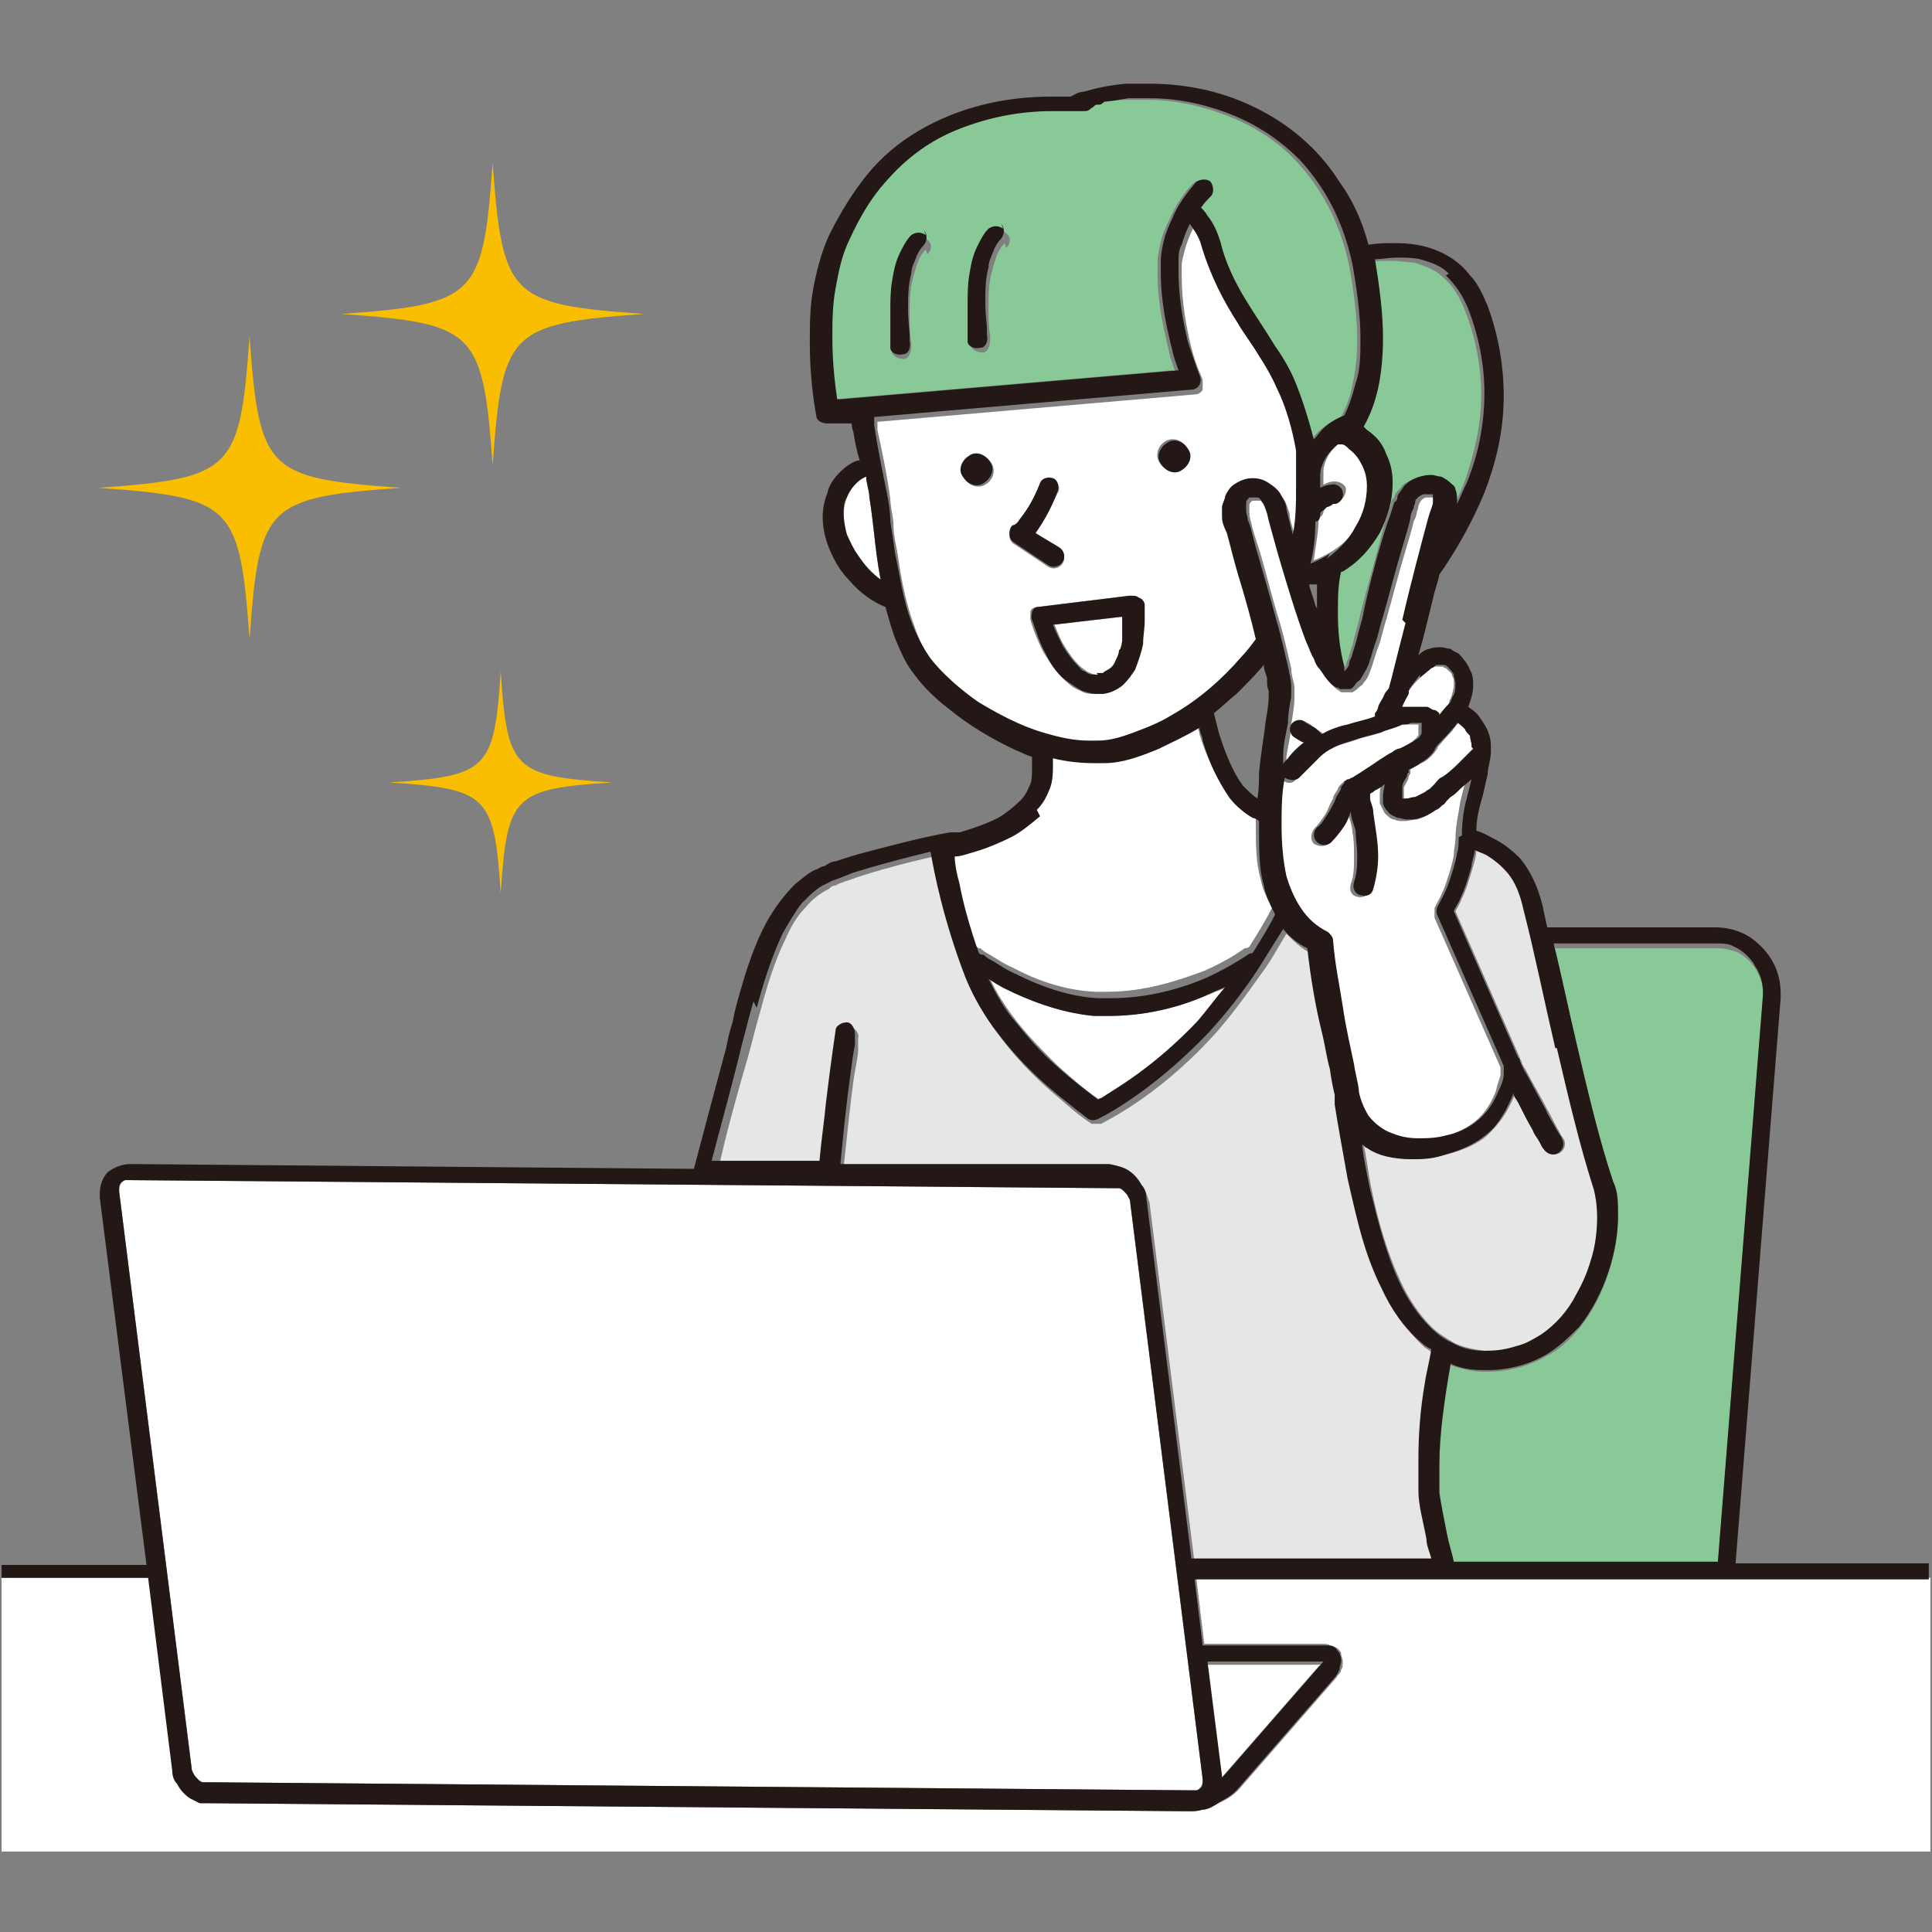
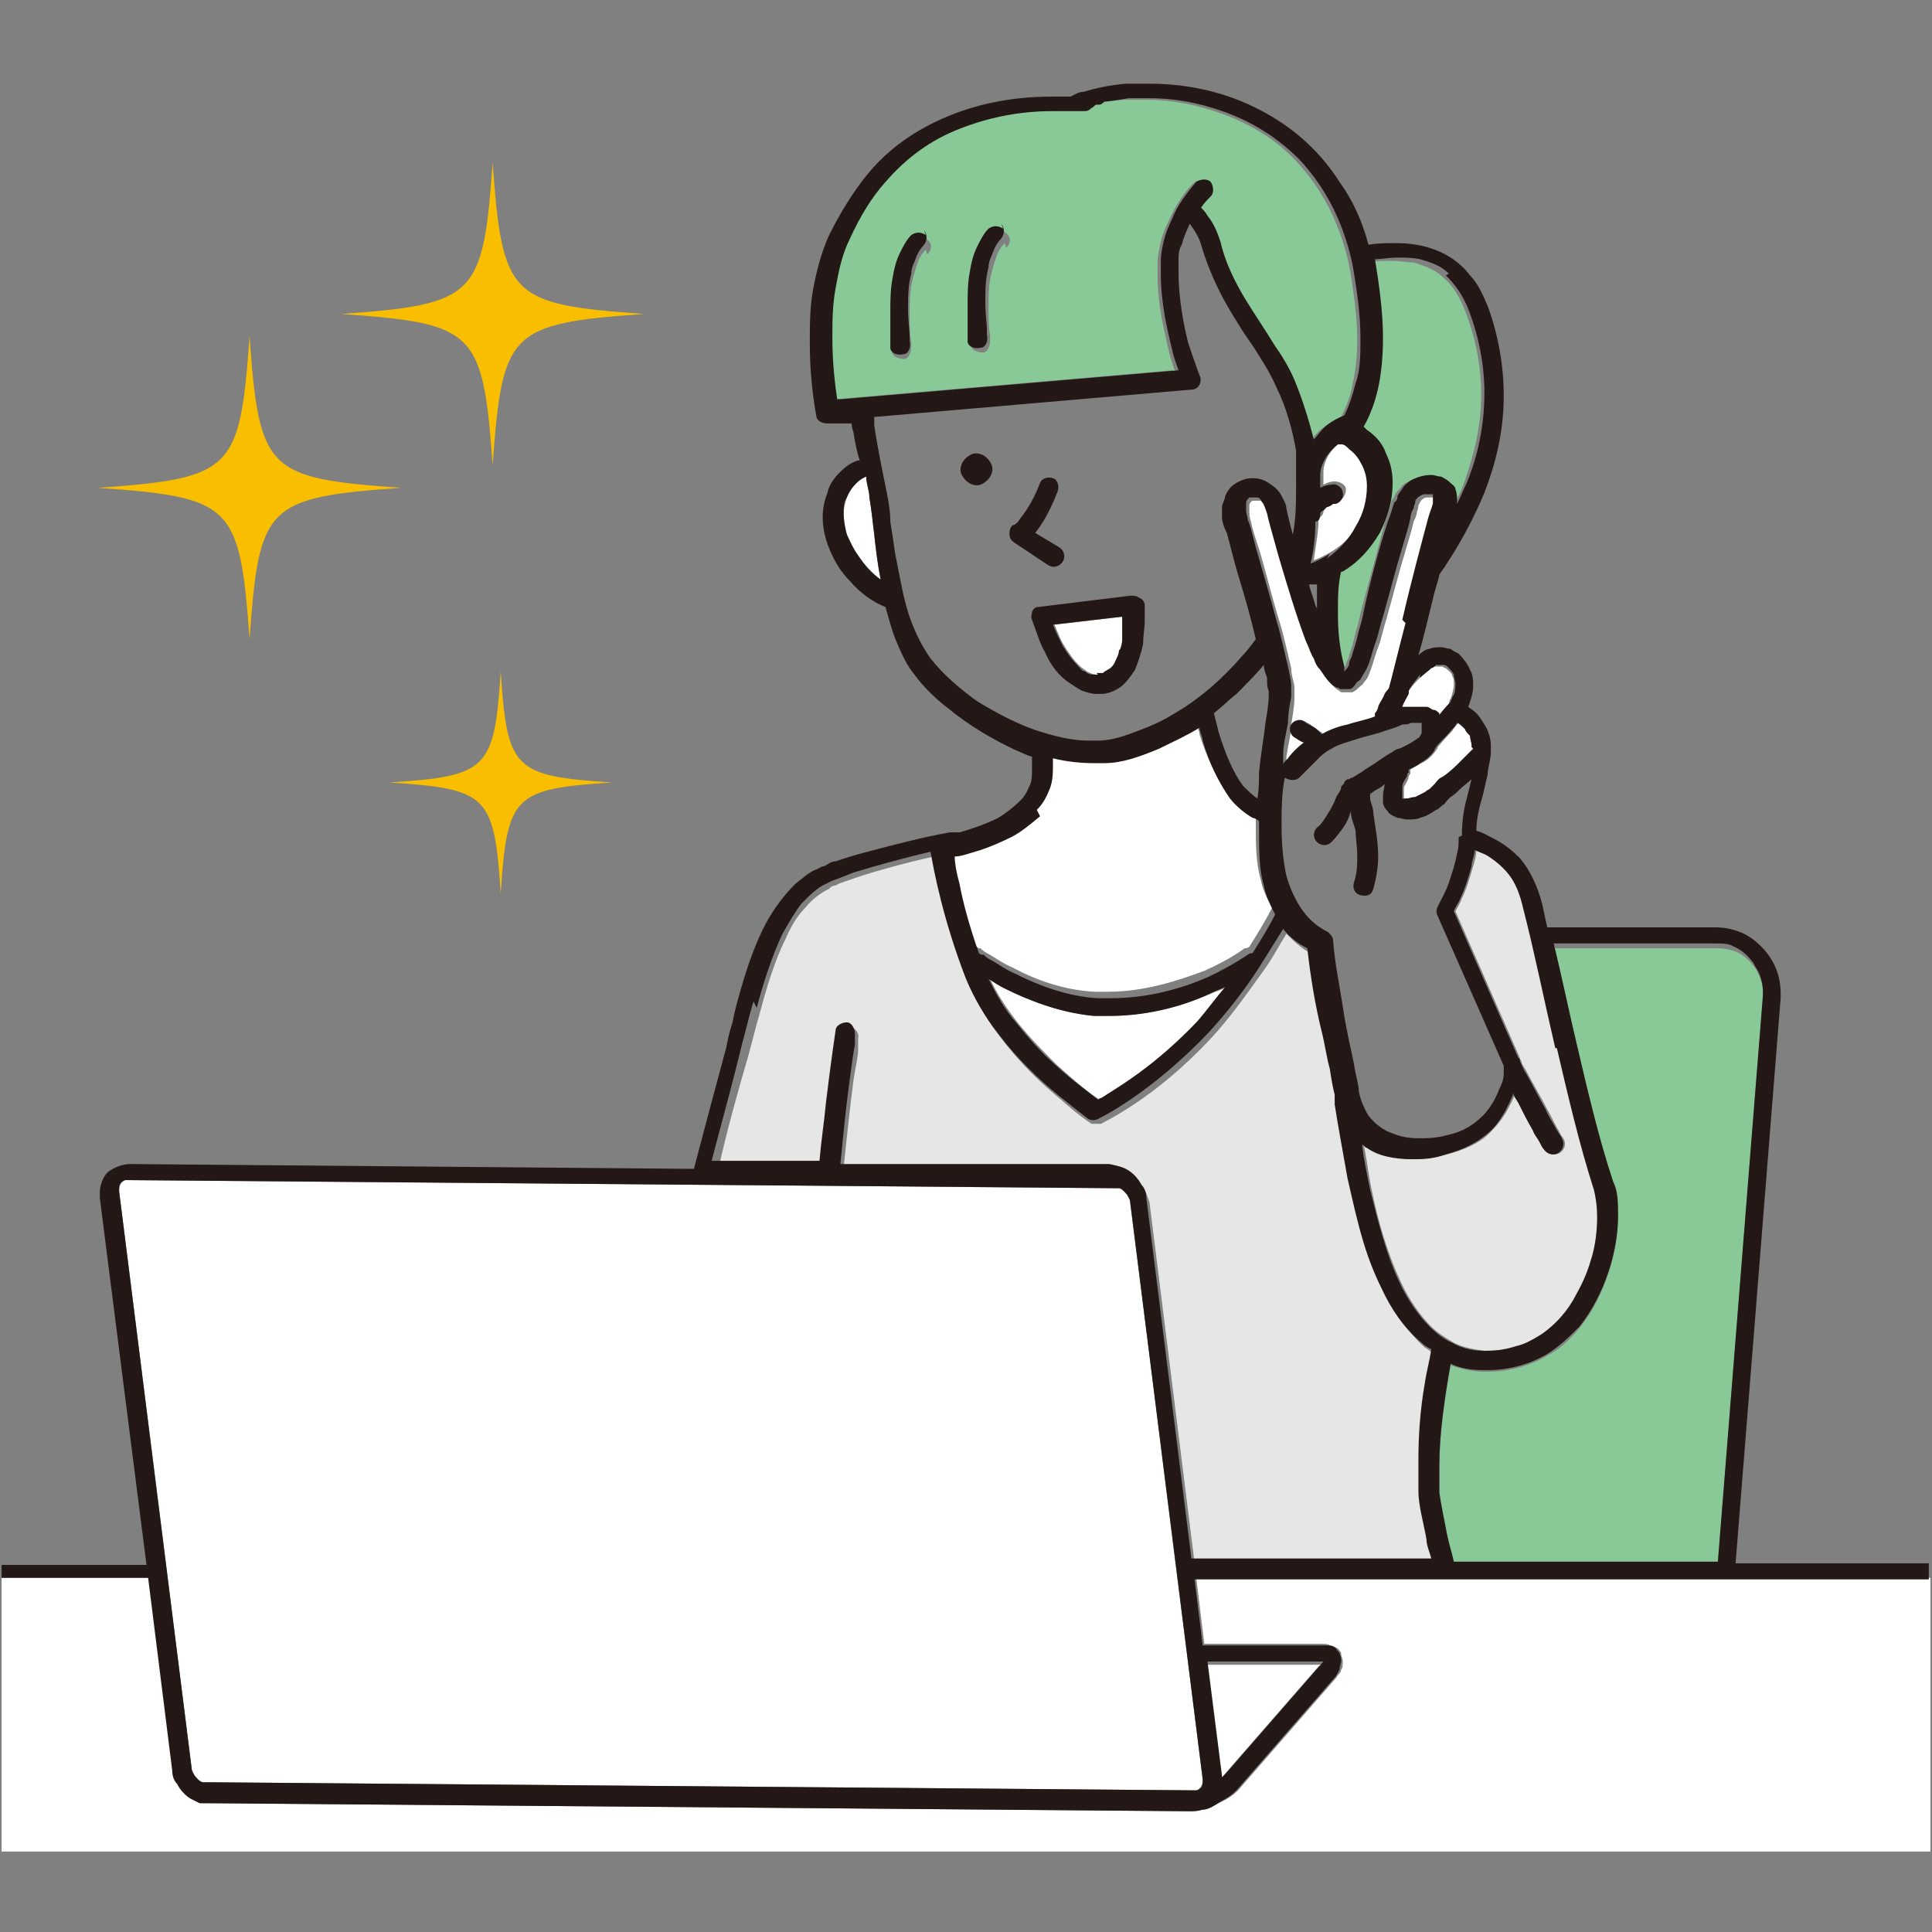
<svg xmlns="http://www.w3.org/2000/svg" id="_レイヤー_1" data-name="レイヤー_1" version="1.1" viewBox="0 0 120 120">
  <rect x="0" y="0" width="120" height="120" fill="#808080" stroke="none" />
  <defs>
    <style>
      .st0 {
        fill: #231815;
      }

      .st1 {
        fill: #89c997;
      }

      .st2 {
        fill: #fff;
      }

      .st3 {
        fill: #e6e6e6;
      }

      .st4 {
        fill: #f9be00;
      }
    </style>
  </defs>
  <path class="st1" d="M85.2,16.2s0,0,0,0c.4,1.7.5,3.4.5,4.9,0,1.1-.1,2.1-.3,3.1-.2.9-.5,1.7-.9,2.4,0,0,.2,0,.2.2.5.4.9.9,1.2,1.5.2.6.4,1.2.4,1.8,0,1-.3,2.1-.8,3.1-.5,1-1.3,1.8-2.3,2.4,0,0,0,0-.1,0,0,.9-.2,1.7-.2,2.6,0,1.1.1,2.2.4,3.3,0,0,0,.1,0,.2,0,0,0,0,0,.1,0-.1.2-.3.3-.5,0-.2.2-.4.2-.6.1-.3.2-.6.3-1,.1-.5.3-1,.4-1.6.5-1.9,1.1-4,1.5-5.6.2-.5.3-.9.4-1.2,0-.2.1-.3.2-.4,0-.2.2-.4.4-.6.1-.2.3-.3.5-.4.4-.2.8-.3,1.2-.3.2,0,.4,0,.6.1.2,0,.4.2.6.4.1.1.2.3.3.4,0,.2.1.4.1.7,0,0,0,.1,0,.2.2-.4.4-.8.6-1.3.6-1.7,1.1-3.5,1.1-5.6,0-1.6-.3-3.4-1-5.2-.4-1-.8-1.6-1.4-2.1-.5-.5-1.2-.7-1.8-.9-.4,0-.9-.1-1.4-.1-.5,0-.9,0-1.4.1Z" />
  <path class="st2" d="M84.4,32.5c.4-.8.7-1.7.7-2.5,0-.5,0-.9-.3-1.3-.2-.4-.4-.7-.8-1-.2-.1-.4-.2-.5-.3,0,0-.1,0-.2,0,0,0,0,0,0,0-.2.2-.4.4-.6.6-.3.4-.5.9-.5,1.3,0,.3,0,.5,0,.7,0,0,0,0,0,.1.4-.2.6-.2.7-.2h0c.3,0,.7.2.7.5,0,.3-.2.7-.5.7h0s0,0,0,0c0,0,0,0-.1,0-.1,0-.3,0-.4.2,0,0-.2.1-.2.2,0,0-.2.2-.2.3,0,.2-.2.3-.3.4,0,.9-.2,1.8-.3,2.6.3-.1.7-.3,1.2-.6.8-.5,1.4-1.2,1.8-2Z" />
  <path class="st2" d="M54.7,36c-.2-1-.3-1.9-.4-2.8-.1-.9-.2-1.7-.3-2.3,0-.4-.2-.9-.2-1.3-.2,0-.4.2-.6.4-.3.3-.4.5-.6.9-.1.3-.2.7-.2,1,0,.4,0,.9.2,1.3.1.4.4.9.7,1.3.4.6.9,1.1,1.4,1.5Z" />
  <path class="st1" d="M96.5,58.7c.5,2,.9,4.1,1.4,6.1.7,3,1.4,6,2.3,8.7.2.6.3,1.3.3,2.1,0,1.1-.2,2.3-.6,3.5-.4,1.2-1,2.4-1.8,3.4-.6.7-1.2,1.3-2,1.7-1,.6-2.3,1-3.7,1,0,0-.1,0-.2,0h0c-.8,0-1.5-.2-2.1-.4,0,0,0,0,0,0-.4,2.3-.7,4.4-.7,6.3,0,.6,0,1.2,0,1.7,0,.8.2,1.7.5,2.7.1.5.2,1,.4,1.6h16.4l2.8-35.2c0,0,0-.2,0-.2,0-.6-.2-1.1-.5-1.6-.3-.4-.7-.8-1.2-1-.3-.1-.7-.2-1.1-.2h-10.1Z" />
  <path class="st3" d="M51.1,72.4c.1-1.3.3-2.5.4-3.6.3-2.6.6-4.5.6-4.5h0c0-.3.4-.6.7-.5.3,0,.6.4.5.7,0,0,0,0,0,0,0,0,0,0,0,.1,0,.1,0,.3,0,.6,0,.5-.2,1.2-.3,2-.2,1.5-.4,3.4-.6,5.3h16.7c.4.1.8.3,1.2.5.3.2.6.5.8.9.1.2.2.5.3.8l2.8,22.4h14.9c0-.4-.2-.8-.3-1.2-.2-1.1-.4-2.1-.5-3,0-.6,0-1.2,0-1.9,0-1.5.2-3.1.4-4.8.1-.7.2-1.4.4-2.1-.2-.1-.4-.3-.6-.4-1-.9-1.8-2.1-2.5-3.4-.4-.9-.8-1.9-1.1-2.8-.4-1.3-.7-2.7-1-4-.3-1.7-.6-3.4-.8-4.6,0,0,0-.2,0-.3,0-.1,0-.2,0-.3,0-.4-.2-.9-.3-1.6-.1-.7-.3-1.4-.5-2.3-.3-1.6-.7-3.4-.9-5.2-.6-.3-1.1-.8-1.5-1.2-.5.8-.9,1.6-1.5,2.4-1,1.4-2,2.8-3.1,4-3.6,3.9-6.8,5.3-6.9,5.4-.2,0-.4,0-.6,0,0,0-.8-.5-1.9-1.5-1.1-.9-2.5-2.2-3.7-3.8-.8-1-1.5-2.2-2-3.4-1.4-3.6-2-6.7-2.2-7.9-1.8.4-3.6.9-4.8,1.3-.5.2-1,.3-1.3.5-.2,0-.3.1-.4.2-.6.3-1.1.7-1.5,1.2-.5.5-.9,1.2-1.2,1.9-.7,1.4-1.2,3.1-1.6,4.6-.3,1-.5,1.9-.7,2.6-.7,2.4-1.4,4.9-1.9,7.2h6.7Z" />
  <path class="st2" d="M74.3,98l.5,4.1h7.3c.2,0,.4,0,.5.1.2,0,.3.1.5.2,0,0,.2.2.2.3,0,.2.1.3.1.5,0,.2,0,.4-.1.5,0,.2-.2.3-.3.5l-6.1,7-.5-.4.5.4c-.3.3-.6.5-1,.7-.4.2-.8.4-1.1.5-.3,0-.5.1-.8.1h0s0,0,0,0l-61-.5c-.2,0-.4,0-.5,0,0,0,0,0,0,0-.2,0-.4-.2-.6-.3-.3-.2-.6-.5-.8-.9-.1-.2-.2-.5-.3-.8l-1.5-12H.1v17h119.8v-17h-45.6Z" />
  <path class="st2" d="M61.5,60.8c.4.9,1,1.8,1.7,2.7.8,1,1.6,1.8,2.4,2.6,1.2,1.1,2.2,1.9,2.7,2.2,0,0,.1,0,.2-.1.3-.2.8-.5,1.4-.9,1.2-.8,2.8-2.1,4.6-3.9.6-.6,1.2-1.3,1.7-2.1-.2.1-.4.2-.7.3-1.7.7-4,1.5-6.5,1.5-.3,0-.6,0-.9,0-2.2-.2-4.1-.9-5.5-1.7-.4-.2-.7-.4-1-.6Z" />
  <path class="st2" d="M62.6,51.6c-.6.3-1.3.6-1.9.8-.6.2-1.2.3-1.6.4,0,0,0,0,0,0,0,.4.2,1,.3,1.7.3,1.1.6,2.6,1.2,4.3,0,0,.1,0,.2.1h0s0,0,0,0h0s0,0,0,0c0,0,0,0,0,0,0,0,0,0,.1,0,0,0,.2.2.4.3.4.2.9.6,1.6.9,1.3.7,3.1,1.4,5.1,1.5.3,0,.6,0,.8,0,2.3,0,4.4-.7,6-1.3,1.6-.7,2.5-1.4,2.5-1.4h0s0,0,0,0c0,0,.2,0,.3-.1.5-.8,1-1.6,1.4-2.4-.3-.6-.6-1.2-.7-1.8-.3-1-.3-2.2-.3-3.4,0-.2,0-.4,0-.6-.1,0-.3-.1-.4-.2-.5-.3-1-.7-1.4-1.2-.7-1-1.3-2.3-1.7-3.6,0-.3-.2-.5-.2-.8-.8.5-1.6,1-2.5,1.3-1.2.5-2.3.8-3.4.9-.2,0-.5,0-.7,0-.8,0-1.7-.1-2.5-.3,0,0,0,.2,0,.3,0,.5,0,1.1-.2,1.6-.2.5-.4.9-.8,1.3-.5.5-1.1,1-1.8,1.3Z" />
-   <path class="st2" d="M65,45.8c1,.3,1.9.5,2.8.5.2,0,.4,0,.6,0,.7,0,1.4-.2,2.2-.5.8-.3,1.6-.7,2.4-1.1,1.6-.9,3.1-2.2,4.3-3.6.3-.4.6-.7.9-1.1-.3-1.3-.7-2.7-1.1-4-.3-1-.5-1.9-.7-2.6-.1-.4-.2-.8-.3-1,0-.1,0-.3,0-.4,0,0,0-.1,0-.2,0,0,0,0,0,0h0s0,0,0,0c0,0,0,0,0,0,0-.3,0-.5.2-.7,0-.2.2-.4.4-.6.3-.3.8-.5,1.3-.5.3,0,.7,0,1,.3.3.2.6.5.8.8.1.2.2.5.3.8,0,.4.2.9.4,1.6.1-1,.2-2,.2-3.1,0-.7,0-1.4,0-2.1-.3-1.2-.6-2.6-1.2-3.9-.3-.7-.7-1.3-1.1-2-.4-.6-.8-1.3-1.3-2-.9-1.4-1.7-2.9-2.3-4.9-.1-.5-.4-.9-.7-1.3,0,0,0,0,0,0-.2.4-.4.9-.5,1.3-.1.4-.2.7-.2,1,0,.2,0,.5,0,.7,0,1.6.3,3.2.6,4.4.3,1.2.7,1.9.7,2h0s0,0,0,0c0,.2,0,.4,0,.6-.1.2-.3.3-.5.3l-19.7,1.7c0,.2,0,.3,0,.5.3,1.4.6,2.8.8,4.3,0,.5.2,1.1.2,1.7,0,.6.2,1.3.3,2,.2,1.4.5,2.9,1,4.2.3.9.7,1.7,1.2,2.3.7.9,1.8,1.9,3.1,2.8,1.3.9,2.7,1.6,4.2,2ZM70.9,40c0,.5-.2,1.1-.5,1.6-.2.3-.4.7-.7.9-.2.2-.4.3-.6.4-.2.1-.5.2-.8.2v-.6c0,0,0,.6,0,.6-.1,0-.2,0-.3,0-.3,0-.6,0-.9-.2-.3-.1-.6-.3-.8-.5-.5-.4-1-1.1-1.5-1.9-.3-.6-.6-1.3-.8-2,0-.2,0-.4,0-.5,0-.2.3-.3.4-.3l5.7-.7c.2,0,.3,0,.5.1.1.1.2.3.2.4,0,0,0,.4,0,1,0,.4,0,.9-.1,1.4ZM72.4,27.4c.5-.3,1.1,0,1.3.4.3.5,0,1.1-.4,1.3-.5.3-1.1,0-1.3-.4-.3-.5,0-1.1.4-1.3ZM62.7,33.2c0-.2.1-.4.3-.5h0s0,0,0,0c0,0,0,0,0,0,0,0,.2-.1.3-.3.3-.4.7-1,1.3-2.3h0c.1-.3.5-.5.8-.3.3.1.5.5.3.8-.6,1.3-1.1,2.1-1.4,2.6,0,0,0,0,0,0l1.5.9c.3.2.4.6.2.9-.2.3-.6.4-.9.2l-2.1-1.4c-.2-.1-.3-.3-.3-.6ZM61.2,30.1c-.5.3-1.1,0-1.3-.4-.3-.5,0-1.1.4-1.3.5-.3,1.1,0,1.3.4.3.5,0,1.1-.4,1.3Z" />
  <path class="st1" d="M73,23.1c-.1-.3-.3-.8-.4-1.3-.3-1.3-.7-2.9-.7-4.7,0-.3,0-.5,0-.8,0-.4.1-.8.2-1.3.1-.4.3-.9.5-1.3.4-.9.9-1.7,1.5-2.3.2-.2.6-.3.9,0,.2.2.3.6,0,.9-.2.2-.4.5-.6.7.2.2.3.4.4.5.4.5.6,1,.8,1.6.4,1.4.9,2.5,1.5,3.5.6,1,1.3,2,1.9,3,.4.7.8,1.4,1.2,2.1.6,1.2,1,2.6,1.2,3.7.2-.3.4-.5.6-.7.4-.3.8-.6,1.3-.8.3-.6.6-1.3.7-2,.2-.8.3-1.8.3-2.8,0-1.4-.2-2.9-.5-4.6-.6-2.8-1.8-4.9-3.3-6.5-1.5-1.6-3.4-2.6-5.4-3.2-1.3-.4-2.6-.6-3.9-.6-.5,0-.9,0-1.3,0-.6,0-1.1.1-1.5.2h0c0,0-.2.1-.3.1,0,0-.1,0-.2,0,0,0-.2.1-.3.2-.1.1-.3.2-.5.2-.6,0-1.3,0-1.9,0-2.1,0-4.1.4-5.8,1.1-1.8.7-3.3,1.8-4.6,3.3-.9,1-1.6,2.1-2.2,3.5-.4,1-.7,2.1-.9,3.1-.2,1.1-.2,2.1-.2,3.1,0,1.6.2,3,.3,3.8l21-1.8ZM57.5,15.5c-.2.2-.4.5-.5.8-.1.3-.2.6-.3,1-.2.7-.2,1.5-.2,2.2,0,.7,0,1.3.1,1.7,0,.1,0,.2,0,.3,0,.3-.1.7-.4.8-.3,0-.7-.1-.8-.4,0-.1,0-.3,0-.4,0-.2,0-.3,0-.5,0-.4,0-.9,0-1.4,0-.6,0-1.2.1-1.8.1-.6.3-1.3.5-1.8.2-.4.4-.8.7-1.1h0c.2-.3.6-.3.9,0,.3.2.3.6,0,.9ZM62.4,15.1c-.2.2-.4.5-.5.8-.1.3-.2.6-.3,1-.2.7-.2,1.5-.2,2.2,0,.7,0,1.3.1,1.7,0,.1,0,.2,0,.3,0,.3-.1.7-.4.8-.3,0-.7-.1-.8-.4,0-.1,0-.3,0-.4,0-.2,0-.3,0-.5,0-.4,0-.9,0-1.4,0-.6,0-1.2.1-1.8.1-.6.3-1.3.5-1.8.2-.4.4-.8.7-1.1h0c.2-.3.6-.3.9,0,.3.2.3.6,0,.9Z" />
  <path class="st3" d="M94.7,56.4c-.2-.9-.5-1.5-.9-2.1-.4-.5-.8-.9-1.4-1.2-.2-.1-.5-.2-.7-.3,0,0,0,0,0,0,0,.3-.1.7-.2,1-.2.7-.4,1.4-.7,2-.1.3-.3.6-.4.8l4,9.1s0,0,0,0c0,0,0,.1.1.2,0,.2.2.4.4.8.3.6.8,1.4,1.2,2.2.3.5.5,1,.7,1.3.1.2.2.4.3.5.2.3.1.7-.2.9-.3.2-.7.1-.9-.2,0-.1-.2-.3-.3-.5-.1-.2-.3-.5-.4-.7-.3-.5-.6-1.1-.9-1.7-.1-.2-.2-.4-.3-.6-.1.4-.3.7-.5,1.1-.3.5-.6.9-1.1,1.4-.6.6-1.5,1-2.6,1.3-.8.2-1.5.3-2.1.3-1.1,0-2.1-.3-2.8-.7-.1,0-.2-.2-.3-.2.2.9.3,1.9.5,2.8.4,2,1,4,1.8,5.7.5,1.1,1.2,2.1,1.9,2.8.4.4.9.7,1.4,1,.6.3,1.2.4,1.9.5h0c0,0,.1,0,.2,0,.7,0,1.3,0,1.9-.3.6-.2,1.1-.4,1.5-.7.9-.6,1.6-1.5,2.2-2.5.4-.7.6-1.4.9-2.1.3-.9.4-1.9.4-2.7,0-.7,0-1.3-.2-1.7-.9-2.7-1.6-5.8-2.3-8.8-.7-3-1.3-6-2-8.7Z" />
  <path class="st2" d="M68.9,41.6c.2-.1.3-.3.5-.6,0-.2.2-.4.2-.6,0-.3.1-.6.2-.8,0-.4,0-.8,0-1.1,0,0,0-.2,0-.2l-4.3.5c.2.5.4,1,.6,1.3.3.5.6.9.9,1.2.2.2.4.3.5.4.2.1.4.2.6.2,0,0,.1,0,.2,0h0c.1,0,.3,0,.4,0,.1,0,.2-.1.3-.2Z" />
  <path class="st2" d="M82.1,103.4s0,0,0,0c0,0,0,0-.1,0h-7.1c0,0,.9,7,.9,7h0s0,0,0,.1c0,0,0,0,0,0h0l6.1-7Z" />
  <path class="st2" d="M11.9,109.8c0,.2.1.4.2.5.1.2.3.3.5.4.1,0,.2,0,.4,0l61,.5h0c.1,0,.2,0,.3,0,0,0,.1,0,.2-.1.1-.1.2-.3.2-.5,0,0,0,0,0-.1h.6c0,0-.6,0-.6,0l-4.5-35.8c0-.2-.1-.4-.2-.5-.1-.2-.3-.3-.5-.4-.1,0-.2,0-.4,0l-61-.5h0s0,0,0,0h0c-.1,0-.2,0-.3,0,0,0-.1,0-.2.1-.1.1-.2.3-.2.5,0,0,0,0,0,.1l4.5,35.8Z" />
  <path class="st2" d="M87.4,43.2c-.1.2-.3.5-.4.8.1,0,.2,0,.3,0,.2,0,.4,0,.7,0,.2,0,.3,0,.5,0,.2,0,.3,0,.5.2.1,0,.2.1.3.2,0,0,0,0,0,.1,0,0,0,0,0,0,.3-.3.6-.6.7-.8,0,0,0,0,0,0,0,0,0-.2.1-.3.1-.3.2-.6.2-.9,0-.2,0-.4-.1-.5,0-.2-.2-.3-.4-.5,0,0-.1,0-.2-.1,0,0-.1,0-.2,0,0,0-.2,0-.3,0,0,0-.2,0-.3.2-.2.1-.5.4-.7.6-.4.4-.7.8-.7,1,0,0,0,.1,0,.2Z" />
-   <path class="st2" d="M90.5,49.1c-.2.2-.4.4-.6.5,0,0-.2.2-.2.2,0,0,0,0,0,0,0,0-.2.2-.3.3-.1,0-.2.2-.4.3-.3.2-.6.4-1,.5-.2,0-.5.1-.8.1-.2,0-.4,0-.6-.1-.2,0-.4-.2-.6-.4-.1-.2-.2-.4-.3-.6,0-.1,0-.3,0-.4,0-.3,0-.5.1-.7-.2.1-.4.3-.6.4-.1,0-.2.1-.3.2,0,0,0,0,0,0h0s0,0,0,0c0,0,0,0,0,0,0,0,0,0,0,0,0,0,0,.2,0,.3,0,.2.1.6.2.9.2.7.3,1.7.3,2.7,0,.7,0,1.4-.3,2-.1.3-.4.5-.8.4s-.5-.4-.4-.8c.2-.5.2-1.1.2-1.7,0-.5,0-1.1-.1-1.5,0-.4-.2-.9-.3-1.2-.1.3-.3.6-.4.9-.2.3-.5.7-.8,1-.2.2-.6.2-.9,0-.2-.2-.2-.6,0-.9.3-.3.5-.6.7-.9.2-.3.3-.7.5-1,0-.2.2-.4.3-.6,0-.1.1-.2.2-.3,0,0,.1-.1.2-.2,0,0,0,0,.1,0,0,0,.1,0,.2-.1.1,0,.3-.2.5-.3.3-.2.8-.5,1.2-.8.3-.2.5-.3.8-.5.1,0,.3-.1.4-.2.3-.1.6-.3.8-.4.2-.1.4-.3.5-.4,0,0,.1-.1.1-.2,0,0,0-.2,0-.3,0,0,0-.2,0-.3,0,0,0,0,0,0,0,0,0,0,0,0,0,0,0,0,0,0,0,0-.1,0-.2,0-.1,0-.3,0-.5,0-.2,0-.4,0-.5.1-.4.1-.8.2-1.1.4-.6.2-1.2.3-1.7.5-.6.2-1.1.3-1.6.6-.2.1-.5.3-.7.5-.2.2-.5.4-.6.6-.4.4-.6.7-.7.7h0c-.2.3-.6.3-.9,0,0,0,0,0,0,0,0,1-.2,2-.2,3,0,1.2,0,2.2.3,3.1.2.6.4,1.3.9,2,.4.6,1,1.1,1.7,1.5.2,0,.3.3.3.5.1,1.4.4,2.8.6,4.1.2,1.3.5,2.6.7,3.6.1.7.2,1.2.3,1.7,0,.5.3,1.1.6,1.5.3.5.8.9,1.5,1.1.4.2.9.3,1.6.3.5,0,1.1,0,1.8-.2,1-.3,1.7-.7,2.2-1.2.5-.5.8-1.1,1-1.6.1-.4.2-.7.3-1,0-.2,0-.4,0-.5l-4.1-9.3c0-.2,0-.4,0-.6.2-.4.5-.9.7-1.5.2-.6.4-1.2.5-1.8,0-.4.1-.7.1-1,0-.8.2-1.6.3-2.3.1-.4.2-.8.3-1.2-.2.2-.5.4-.7.6Z" />
  <path class="st2" d="M91.1,45.3c-.2-.2-.3-.3-.5-.4-.1.1-.3.3-.4.5-.4.4-.8.9-.9,1,0,0,0,0,0,0,0,0,0,.1-.1.2-.2.3-.5.6-.9.8-.2.1-.4.2-.7.4,0,0,0,.2,0,.2h0s0,0,0,0h0s0,0,0,0c0,0,0,0,0,0,0,0,0,.1-.1.2,0,.2-.2.5-.3.7,0,.2,0,.3,0,.5,0,0,0,.1,0,.2,0,0,0,0,0,0,0,0,0,0,0,0,0,0,.1,0,.2,0,.2,0,.4,0,.6-.1.2,0,.4-.2.6-.3.1,0,.2-.2.3-.2,0,0,0,0,0,0,0,0,0,0,.1-.1,0,0,.1,0,.2-.2.1-.1.3-.2.4-.4.3-.3.7-.6,1.1-.9.2-.2.4-.4.6-.6,0,0,.2-.2.2-.2,0,0,0,0,0,0,0,0,0,0,.1-.1,0,0,0,0,0-.1,0-.3,0-.5-.1-.6,0-.2-.2-.3-.3-.4Z" />
  <path class="st2" d="M88.9,32.4c.1-.4.2-.8.3-1,0-.1,0-.2,0-.3,0,0,0-.1,0-.2,0,0,0,0,0,0,0,0,0,0,0,0,0,0-.1,0-.2,0-.1,0-.3,0-.4,0-.1,0-.3.1-.4.3,0,0-.1.2-.1.2,0,0,0,.2-.1.4,0,.2-.1.4-.2.6-.1.5-.3,1.1-.5,1.8-.4,1.3-.8,2.9-1.2,4.3-.2.6-.3,1.2-.5,1.7-.2.5-.3,1-.5,1.5-.1.3-.2.5-.4.7,0,.1-.2.2-.3.3-.1.1-.2.2-.4.3,0,0-.2,0-.3,0h0s0,0,0,0c-.1,0-.2,0-.3,0,0,0-.2,0-.2-.1-.1,0-.3-.2-.4-.3-.2-.2-.4-.5-.6-.8-.1-.2-.2-.5-.4-.7-.2-.4-.3-.7-.5-1.1-.6-1.6-1.3-3.7-1.7-5.3-.3-1.1-.6-2-.7-2.6,0-.3-.2-.5-.3-.7-.1-.1-.2-.2-.3-.3,0,0-.1,0-.2,0-.1,0-.2,0-.3,0,0,0-.2.1-.2.3,0,0,0,.1,0,.2h0s0,0,0,0h0s0,0,0,0h0s0,0,0,0c0,0,0,.1,0,.2,0,.1,0,.3.1.6.1.5.3,1.1.5,1.7.4,1.3.8,3,1.3,4.6.3,1,.5,2,.7,2.8,0,.5.2.9.2,1.2,0,.2,0,.3,0,.5,0,0,0,.1,0,.2,0,.4-.1,1-.2,1.6,0,.6-.2,1.3-.3,2,0,.2,0,.4,0,.6,0,0,.2-.2.3-.4.3-.3.6-.6,1-1,0,0,0,0,0,0,0,0,0,0-.1,0-.3-.2-.5-.3-.5-.3h0,0c-.3-.2-.4-.6-.2-.8.2-.3.6-.4.8-.2,0,0,.1,0,.3.2.2.1.4.3.6.4,0,0,.1.1.2.2.5-.3,1.1-.4,1.6-.6.6-.2,1.2-.3,1.7-.5,0,0,0-.1,0-.2,0-.1,0-.3.2-.4.1-.3.2-.5.4-.8.1-.2.2-.4.3-.5,0-.3.5-2,1-3.9.6-2.2,1.2-4.7,1.6-6.3Z" />
  <path class="st4" d="M15.5,39.7c.6-8.3,1-8.8,9.4-9.4-8.3-.6-8.8-1-9.4-9.4-.6,8.3-1,8.8-9.4,9.4,8.3.6,8.8,1,9.4,9.4Z" />
  <path class="st4" d="M30.6,10.1c-.6,8.3-1,8.8-9.4,9.4,8.3.6,8.8,1,9.4,9.4.6-8.3,1-8.8,9.4-9.4-8.3-.6-8.8-1-9.4-9.4Z" />
  <path class="st4" d="M24.2,48.6c6.1.4,6.5.8,6.9,6.9.4-6.1.8-6.5,6.9-6.9-6.1-.4-6.5-.8-6.9-6.9-.4,6.1-.8,6.5-6.9,6.9Z" />
  <path class="st0" d="M.1,98h9.1l1.5,12c0,.3.1.6.3.8.2.4.5.7.8.9.2.1.4.2.6.3,0,0,0,0,0,0,.2,0,.4,0,.5,0l61,.5h0c.3,0,.5,0,.8-.1.4,0,.8-.3,1.1-.5.4-.2.7-.4,1-.7l-.5-.4.5.4,6.1-7c.1-.1.2-.3.3-.5,0-.2.1-.4.1-.5,0-.2,0-.3-.1-.5,0-.1-.2-.2-.2-.3-.1-.1-.3-.2-.5-.2-.2,0-.4,0-.5,0h-7.3c0,0-.5-4.1-.5-4.1h45.6v-1h-12l2.8-35.1c0-.1,0-.2,0-.3,0-1.1-.4-2.1-1.2-2.9-.4-.4-.8-.7-1.3-.9-.5-.2-1-.3-1.6-.3h-10.4c-.1-.5-.2-.9-.3-1.4-.3-1.2-.8-2.2-1.4-2.9-.5-.5-1-.9-1.6-1.2-.4-.2-.7-.4-1.1-.5,0-.8.2-1.5.4-2.2.1-.4.2-.9.3-1.3,0-.4.2-.9.2-1.4,0-.1,0-.3,0-.4,0-.5-.2-1-.4-1.3-.2-.3-.3-.5-.5-.7-.2-.2-.4-.3-.5-.4.1-.3.3-.8.3-1.3,0-.3,0-.7-.2-1-.1-.3-.4-.7-.7-1-.2-.1-.4-.2-.5-.3-.2,0-.4-.1-.6-.1-.2,0-.5,0-.7.1-.2,0-.5.2-.7.4.3-1,.6-2.3.9-3.5.1-.5.3-1,.4-1.5.1-.2.3-.4.4-.6.8-1.2,1.7-2.8,2.4-4.5.7-1.8,1.2-3.8,1.2-6,0-1.8-.3-3.7-1-5.6-.3-.7-.6-1.4-1.1-1.9-.6-.8-1.4-1.3-2.2-1.6-.8-.3-1.6-.4-2.4-.4-.6,0-1.1,0-1.7.1-.4-1.5-1-2.8-1.8-3.9-1.4-2.2-3.3-3.7-5.4-4.7-2.1-1-4.3-1.4-6.4-1.4-.5,0-1,0-1.5,0-1.1.1-1.9.3-2.6.5-.3,0-.6.2-.8.3-.4,0-.8,0-1.2,0-3,0-5.8.7-8.2,2.1-1.2.7-2.3,1.6-3.2,2.7-.9,1.1-1.7,2.4-2.4,3.8-.5,1.1-.8,2.3-1,3.4-.2,1.1-.2,2.2-.2,3.3,0,2.6.4,4.5.4,4.5,0,.3.3.5.7.5h1.5c0,0,0,.3.1.5.1.6.2,1.2.4,1.8,0,0,0,0-.1,0-.4.1-.8.4-1.1.7-.4.4-.7.8-.8,1.3-.2.5-.3,1-.3,1.5,0,.6.1,1.1.3,1.7.3.8.7,1.6,1.4,2.3.6.7,1.4,1.3,2.2,1.6.2.7.4,1.5.7,2.2.3.7.6,1.4,1.1,2,.5.7,1.3,1.5,2.1,2.1,1.2,1,2.7,1.9,4.2,2.6.3.1.6.3,1,.4,0,.2,0,.5,0,.7,0,.5,0,.9-.2,1.2-.1.3-.3.6-.5.8-.4.4-.9.8-1.4,1.1-.8.4-1.7.7-2.4.9-.2,0-.4,0-.6,0-1.7.3-3.6.8-5.1,1.2-.8.2-1.4.4-2,.6-.3,0-.5.2-.7.3-.2,0-.4.2-.5.2-.5.2-.9.6-1.3.9-.7.7-1.3,1.5-1.8,2.4-.7,1.3-1.2,2.8-1.6,4.2-.2.7-.4,1.4-.5,2-.2.6-.3,1.1-.4,1.6-.7,2.6-1.4,5.2-2,7.5l-35-.3h0s0,0,0,0c-.5,0-1,.2-1.4.5-.3.3-.5.8-.5,1.3,0,0,0,.2,0,.3l2.9,22.8H.1v1ZM7.4,73.9c0-.2,0-.4.2-.5,0,0,.1-.1.2-.1,0,0,.2,0,.3,0h0s0,0,0,0h0s61,.5,61,.5c.1,0,.2,0,.4,0,.2,0,.3.2.5.4.1.2.2.3.2.5l4.5,35.8h.6c0,0-.6,0-.6,0,0,0,0,0,0,.1,0,.2,0,.4-.2.5,0,0-.1.1-.2.1,0,0-.2,0-.3,0h0s-61-.5-61-.5c-.1,0-.2,0-.4,0-.2,0-.3-.2-.5-.4-.1-.2-.2-.3-.2-.5l-4.5-35.8s0,0,0-.1ZM47,62.6c.4-1.5.9-3.1,1.6-4.6.4-.7.8-1.4,1.2-1.9.5-.5,1-1,1.5-1.2,0,0,.2-.1.4-.2.3-.1.8-.3,1.3-.5,1.3-.4,3.1-.9,4.8-1.3.2,1.2.8,4.3,2.2,7.9.5,1.2,1.2,2.4,2,3.4,1.2,1.6,2.6,2.9,3.7,3.8,1.1.9,1.9,1.5,1.9,1.5.2.1.4.1.6,0,0,0,3.2-1.5,6.9-5.4,1.1-1.2,2.2-2.6,3.1-4,.5-.8,1-1.6,1.5-2.4.4.5.9.9,1.5,1.2.2,1.8.5,3.6.9,5.2.2.8.3,1.6.5,2.3.1.7.2,1.2.3,1.6,0,.1,0,.2,0,.3,0,0,0,.2,0,.3.2,1.3.5,2.9.8,4.6.3,1.3.6,2.7,1,4,.3,1,.7,2,1.1,2.8.6,1.3,1.4,2.5,2.5,3.4.2.2.4.3.6.4-.1.7-.3,1.4-.4,2.1-.3,1.7-.4,3.3-.4,4.8,0,.6,0,1.3,0,1.9,0,.9.3,1.9.5,3,0,.4.2.8.3,1.2h-14.9l-2.8-22.4c0-.3-.1-.6-.3-.8-.2-.4-.5-.7-.8-.9-.3-.2-.7-.3-1.2-.4h-16.7c.2-2.1.4-4,.6-5.4.1-.8.2-1.5.3-2,0-.2,0-.4,0-.6,0,0,0-.1,0-.1,0,0,0,0,0,0,0-.3-.2-.7-.5-.7-.3,0-.7.2-.7.5h0s-.3,2-.6,4.5c-.1,1.1-.3,2.4-.4,3.6h-6.7c.6-2.3,1.3-4.8,1.9-7.3.2-.7.4-1.6.7-2.6ZM64.4,50.3c.4-.4.6-.8.8-1.3.2-.5.2-1,.2-1.6,0,0,0-.2,0-.3.8.2,1.7.3,2.5.3.2,0,.5,0,.7,0,1.1,0,2.2-.4,3.4-.9.8-.4,1.7-.8,2.5-1.3,0,.3.2.5.2.8.4,1.4,1,2.6,1.7,3.6.4.5.9.9,1.4,1.2.1,0,.3.1.4.2,0,.2,0,.4,0,.6,0,1.2,0,2.4.3,3.4.1.6.4,1.2.7,1.8-.4.8-.9,1.6-1.4,2.4,0,0-.2,0-.3.1h0s0,0,0,0h0s-1,.7-2.5,1.4c-1.6.7-3.7,1.3-6,1.3-.3,0-.6,0-.8,0-1.9-.1-3.7-.8-5.1-1.5-.7-.3-1.2-.7-1.6-.9-.2-.1-.3-.2-.4-.3,0,0,0,0-.1,0,0,0,0,0,0,0h0s0,0,0,0h0s0,0,0,0c0,0-.1,0-.2-.1-.6-1.7-1-3.2-1.2-4.3-.2-.7-.3-1.3-.3-1.7,0,0,0,0,0,0,.4,0,.9-.2,1.6-.4.6-.2,1.3-.5,1.9-.8.6-.3,1.2-.8,1.8-1.3ZM60.9,43.7c-1.3-.9-2.4-1.9-3.1-2.8-.5-.7-.9-1.5-1.2-2.3-.5-1.3-.7-2.8-1-4.2-.1-.7-.2-1.4-.3-2,0-.6-.1-1.2-.2-1.7-.3-1.5-.6-2.9-.8-4.3,0-.2,0-.3,0-.5l19.7-1.7c.2,0,.4-.1.5-.3.1-.2.1-.4,0-.6h0s0,0,0,0h0s-.3-.8-.7-2c-.3-1.2-.6-2.8-.6-4.4,0-.2,0-.5,0-.7,0-.3,0-.7.2-1,.1-.4.3-.9.5-1.3,0,0,0,0,0,0,.3.4.6.9.7,1.3.6,2,1.4,3.5,2.3,4.9.4.7.9,1.3,1.3,2,.4.6.8,1.3,1.1,2,.6,1.2,1,2.7,1.2,3.9,0,.7,0,1.4,0,2.1,0,1.1,0,2.1-.2,3.1-.2-.7-.3-1.2-.4-1.6,0-.3-.2-.6-.3-.8-.2-.4-.5-.6-.8-.8-.3-.2-.6-.3-1-.3-.5,0-.9.2-1.3.5-.2.2-.3.4-.4.6,0,.2-.2.5-.2.7,0,0,0,0,0,0,0,0,0,.1,0,.2,0,.1,0,.2,0,.4,0,.3.1.6.3,1,.2.7.4,1.6.7,2.6.4,1.3.8,2.7,1.1,4-.3.4-.6.8-.9,1.1-1.2,1.4-2.7,2.7-4.3,3.6-.8.5-1.6.8-2.4,1.1-.8.3-1.5.5-2.2.5-.2,0-.4,0-.6,0-.9,0-1.8-.2-2.8-.5-1.4-.4-2.9-1.2-4.2-2ZM52.6,33.2c-.1-.4-.2-.9-.2-1.3,0-.4,0-.7.2-1,.1-.3.3-.6.6-.9.2-.2.4-.3.6-.4,0,.4.2.9.2,1.3.1.6.2,1.4.3,2.3.1.9.2,1.8.4,2.8-.6-.4-1-.9-1.4-1.5-.3-.4-.5-.9-.7-1.3ZM52,24.8c-.1-.7-.3-2.1-.3-3.8,0-1,0-2,.2-3.1.2-1.1.4-2.1.9-3.1.6-1.3,1.3-2.5,2.2-3.5,1.3-1.5,2.8-2.6,4.6-3.3,1.8-.7,3.7-1.1,5.8-1.1s1.2,0,1.9,0c.2,0,.3,0,.5-.2.1,0,.2-.2.3-.2,0,0,.2,0,.2,0,.1,0,.2-.1.3-.2h0c.4,0,.9-.1,1.5-.2.4,0,.9,0,1.3,0,1.3,0,2.6.2,3.9.6,2,.6,3.8,1.6,5.4,3.2,1.5,1.6,2.7,3.7,3.3,6.5.3,1.7.5,3.2.5,4.6,0,1,0,2-.3,2.8-.2.8-.4,1.4-.7,2-.5.2-1,.5-1.3.8-.2.2-.4.5-.6.7-.3-1.2-.7-2.5-1.2-3.7-.3-.7-.7-1.4-1.2-2.1-.6-1-1.3-2-1.9-3-.6-1-1.2-2.2-1.5-3.5-.2-.6-.4-1.1-.8-1.6-.1-.2-.3-.4-.4-.5.2-.3.4-.5.6-.7.2-.2.2-.6,0-.9-.2-.2-.6-.2-.9,0-.6.7-1.2,1.5-1.5,2.3-.2.4-.4.9-.5,1.3-.1.4-.2.9-.2,1.3,0,.3,0,.5,0,.8,0,1.8.4,3.5.7,4.7.1.5.3,1,.4,1.3l-21,1.8ZM89.8,17.1c.5.5,1,1.1,1.4,2.1.7,1.8,1,3.6,1,5.2,0,2-.4,3.9-1.1,5.6-.2.4-.4.9-.6,1.3,0,0,0-.1,0-.2,0-.2,0-.5-.1-.7,0-.2-.2-.3-.3-.4-.2-.2-.4-.3-.6-.4-.2,0-.4-.1-.6-.1-.4,0-.8.1-1.2.3-.2.1-.4.3-.5.4-.1.2-.3.4-.4.6,0,.1,0,.3-.2.4-.1.3-.2.7-.4,1.2-.5,1.5-1.1,3.7-1.5,5.6-.1.6-.3,1.1-.4,1.6-.1.4-.2.7-.3,1,0,.2-.2.4-.2.6,0,.2-.2.4-.3.5,0,0,0,0,0-.1,0,0,0-.1,0-.2-.3-1.1-.4-2.2-.4-3.3,0-.9,0-1.8.2-2.6,0,0,0,0,.1,0,1-.6,1.7-1.4,2.3-2.4.5-1,.8-2,.8-3.1,0-.6-.1-1.2-.4-1.8-.2-.6-.6-1.1-1.2-1.5,0,0-.1-.1-.2-.2.4-.7.7-1.5.9-2.4.2-.9.3-2,.3-3.1,0-1.5-.2-3.1-.5-4.9,0,0,0,0,0,0,.4,0,.9-.1,1.4-.1.5,0,.9,0,1.4.1.7.2,1.3.4,1.8.9ZM88.2,42.1c.2-.2.5-.4.7-.6.1,0,.2-.1.3-.2,0,0,.2,0,.3,0,0,0,.1,0,.2,0,0,0,.1,0,.2.1.2.2.3.3.4.5,0,.2.1.4.1.5,0,.3,0,.7-.2.9,0,.1-.1.2-.1.3,0,0,0,0,0,0-.1.1-.4.4-.7.8,0,0,0,0,0,0,0,0,0,0,0-.1,0,0-.2-.2-.3-.2-.2,0-.3-.2-.5-.2-.2,0-.3,0-.5,0-.2,0-.4,0-.7,0-.1,0-.2,0-.3,0,.1-.3.3-.6.4-.8,0,0,0-.1,0-.2,0-.1.4-.6.7-1ZM109,60c.3.4.5,1,.5,1.6,0,0,0,.2,0,.2l-2.8,35.2h-16.4c-.1-.5-.3-1.1-.4-1.6-.2-1-.4-2-.5-2.7,0-.5,0-1.1,0-1.7,0-1.9.3-4,.7-6.3,0,0,0,0,0,0,.6.3,1.3.4,2.1.4h0c0,0,.1,0,.2,0,1.4,0,2.7-.4,3.7-1,.8-.5,1.4-1.1,2-1.7.8-1,1.4-2.2,1.8-3.4.4-1.2.6-2.4.6-3.5,0-.8,0-1.5-.3-2.1-.9-2.7-1.6-5.7-2.3-8.7-.5-2.1-.9-4.1-1.4-6.1h10.1c.4,0,.8,0,1.1.2.5.2.9.6,1.2,1ZM59.1,52.2h0ZM68,63.1c.3,0,.6,0,.9,0,2.6,0,4.9-.7,6.5-1.5.2-.1.5-.2.7-.3-.6.7-1.1,1.4-1.7,2.1-1.8,1.9-3.4,3.1-4.6,3.9-.6.4-1.1.7-1.4.9,0,0-.1,0-.2.1-.5-.4-1.5-1.1-2.7-2.2-.8-.7-1.6-1.6-2.4-2.6-.7-.8-1.2-1.7-1.7-2.7.3.2.6.4,1,.6,1.4.7,3.4,1.5,5.5,1.7ZM82.6,34.4c-.5.3-.9.5-1.2.6.2-.8.3-1.7.3-2.6.2,0,.3-.2.3-.4,0-.1,0-.2.2-.3,0,0,.1-.1.2-.2.1,0,.3-.1.4-.2,0,0,0,0,.1,0s0,0,0,0h0c.3,0,.6-.4.5-.7,0-.3-.4-.6-.7-.5h0s-.3,0-.7.2c0,0,0,0,0-.1,0-.2,0-.4,0-.7,0-.4.2-.9.5-1.3.2-.2.3-.4.6-.6,0,0,0,0,0,0,0,0,.1,0,.2,0,.2,0,.3.1.5.3.4.3.6.6.8,1,.2.4.3.8.3,1.3,0,.8-.2,1.7-.7,2.5-.4.8-1.1,1.5-1.8,2ZM81.7,37.6c-.1-.4-.3-.9-.4-1.3.1,0,.2,0,.3,0,0,0,.1,0,.2,0,0,.5,0,1,0,1.5ZM78.7,42.2c0,.3,0,.5.1.7,0,.2,0,.3,0,.4,0,0,0,0,0,0,0,.4-.1,1-.2,1.6-.1.9-.3,2-.4,3.1,0,.5,0,1-.1,1.6-.3-.2-.6-.5-.9-.8-.6-.8-1.1-2-1.5-3.3-.1-.4-.2-.8-.3-1.2.5-.4.9-.8,1.4-1.2.6-.6,1.2-1.2,1.7-1.8,0,.3.1.5.2.8ZM96.7,65.1c.7,3,1.4,6,2.3,8.8.1.4.2,1,.2,1.7,0,.8-.1,1.8-.4,2.7-.2.7-.5,1.4-.9,2.1-.5,1-1.3,1.9-2.2,2.5-.5.3-1,.6-1.5.7-.6.2-1.2.3-1.9.3,0,0-.1,0-.2,0h0c-.7,0-1.4-.2-1.9-.5-.5-.2-1-.6-1.4-1-.7-.7-1.4-1.7-1.9-2.8-.8-1.7-1.3-3.7-1.8-5.7-.2-1-.4-1.9-.5-2.8.1,0,.2.2.3.2.7.5,1.7.7,2.8.7.6,0,1.3,0,2.1-.3,1.1-.3,1.9-.7,2.6-1.3.5-.4.8-.9,1.1-1.4.2-.4.4-.8.5-1.1,0,.2.2.4.3.6.3.6.6,1.2.9,1.7.1.3.3.5.4.7.1.2.2.4.3.5.2.3.6.4.9.2.3-.2.4-.6.2-.9,0-.1-.2-.3-.3-.5-.2-.4-.5-.8-.7-1.3-.4-.7-.8-1.5-1.2-2.2-.2-.3-.3-.6-.4-.8,0,0,0-.2-.1-.2,0,0,0,0,0,0l-4-9.1c.1-.3.3-.5.4-.8.3-.6.5-1.3.7-2,0-.3.2-.7.2-1,0,0,0,0,0,0,.2.1.5.2.7.3.5.3,1,.7,1.4,1.2.4.5.7,1.2.9,2.1.7,2.7,1.3,5.7,2,8.7ZM90.6,52c0,.3,0,.7-.1,1-.1.6-.3,1.2-.5,1.8-.2.6-.5,1.1-.7,1.5-.1.2-.1.4,0,.6l4.1,9.3c0,.1,0,.3,0,.5,0,.3-.1.6-.3,1-.2.5-.5,1.1-1,1.6-.5.5-1.2,1-2.2,1.2-.7.2-1.3.2-1.8.2-.6,0-1.1-.1-1.6-.3-.6-.2-1.1-.6-1.5-1.1-.3-.5-.5-1-.6-1.5,0-.4-.2-1-.3-1.7-.2-1-.5-2.2-.7-3.6-.2-1.3-.5-2.7-.6-4.1,0-.2-.2-.4-.3-.5-.8-.4-1.3-.9-1.7-1.5-.4-.6-.7-1.3-.9-2-.2-.9-.3-2-.3-3.1,0-1,0-2,.2-3,0,0,0,0,0,0,.3.2.7.2.9,0h0s.3-.3.7-.7c.2-.2.4-.4.6-.6.2-.2.5-.4.7-.5.5-.3,1-.4,1.6-.6.6-.2,1.2-.3,1.7-.5.3-.1.7-.2,1.1-.4.2,0,.4,0,.5-.1.2,0,.3,0,.5,0,0,0,.1,0,.2,0,0,0,0,0,0,0,0,0,0,0,0,0,0,0,0,0,0,0,0,.1,0,.2,0,.3,0,0,0,.2,0,.3,0,0,0,.1-.1.2,0,.1-.2.2-.5.4-.2.1-.5.3-.8.4-.1,0-.3.1-.4.2-.2.1-.5.3-.8.5-.4.3-.8.5-1.2.8-.2.1-.3.2-.5.3,0,0-.1,0-.2.1,0,0,0,0-.1,0,0,0-.2.1-.2.2,0,.1-.2.2-.2.3,0,.2-.2.4-.3.6-.1.3-.3.7-.5,1-.2.3-.4.7-.7.9-.2.2-.3.6,0,.9.2.2.6.3.9,0,.3-.3.6-.7.8-1,.2-.3.3-.6.4-.9,0,.4.2.8.3,1.2,0,.5.1,1,.1,1.5,0,.6,0,1.1-.2,1.7-.1.3,0,.7.4.8s.7,0,.8-.4c.2-.7.3-1.4.3-2,0-1-.2-1.9-.3-2.7,0-.4-.2-.7-.2-.9,0-.1,0-.2,0-.3,0,0,0,0,0,0,0,0,0,0,0,0h0s0,0,0,0c0,0,0,0,0,0,0,0,.2-.1.3-.2.2-.1.4-.2.6-.4,0,.2-.1.5-.1.7,0,.1,0,.3,0,.4,0,.2.1.4.3.6.1.2.4.3.6.4.2,0,.4.1.6.1.3,0,.6,0,.8-.1.4-.1.7-.3,1-.5.1,0,.3-.2.4-.3.1,0,.2-.2.3-.3,0,0,0,0,0,0,0,0,.1-.1.2-.2.2-.1.4-.3.6-.5.2-.2.5-.4.7-.6-.1.4-.2.8-.3,1.2-.2.7-.3,1.5-.3,2.3ZM91.5,46.5s0,0-.1.1c0,0,0,0,0,0,0,0-.1.1-.2.2-.2.2-.4.4-.6.6-.3.3-.7.7-1.1.9-.2.1-.3.3-.4.4,0,0-.1.1-.2.2,0,0,0,0-.1.1,0,0,0,0,0,0,0,0-.2.1-.3.2-.2.1-.4.2-.6.3-.2,0-.4.1-.6.1,0,0-.2,0-.2,0,0,0,0,0,0,0,0,0,0,0,0,0,0,0,0,0,0-.2,0-.1,0-.3,0-.5,0-.3.2-.5.3-.7,0-.1,0-.2.1-.2,0,0,0,0,0,0h0s0,0,0,0h0s0,0,0,0c0,0,0-.1,0-.2.2-.1.5-.2.7-.4.4-.2.7-.5.9-.8,0,0,0-.1.1-.2,0,0,0,0,0,0,.1-.2.6-.6.9-1,.2-.2.3-.3.4-.5.1,0,.3.2.5.4,0,.1.2.3.3.4,0,.2.1.4.1.6,0,0,0,0,0,.1ZM87.3,38.7c-.5,1.9-.9,3.6-1,3.9,0,.2-.2.3-.3.5-.1.3-.3.5-.4.8,0,.1-.1.3-.2.4,0,0,0,.1,0,.2-.5.2-1.1.3-1.7.5-.5.1-1.1.3-1.6.6,0,0-.1-.1-.2-.2-.2-.2-.4-.3-.6-.4-.2-.1-.3-.2-.3-.2-.3-.2-.7,0-.8.2-.2.3,0,.7.2.8h0s0,0,0,0c0,0,.3.2.5.3,0,0,0,0,.1,0,0,0,0,0,0,0-.4.3-.8.7-1,1-.2.2-.3.3-.3.4,0-.2,0-.4,0-.6,0-.7.2-1.4.3-2,0-.6.1-1.1.2-1.6,0,0,0-.1,0-.2,0-.2,0-.3,0-.5,0-.3-.1-.7-.2-1.2-.2-.8-.4-1.8-.7-2.8-.4-1.5-.9-3.2-1.3-4.6-.2-.7-.3-1.3-.5-1.7,0-.2-.1-.4-.1-.6,0,0,0-.1,0-.2,0,0,0,0,0,0h0s0,0,0,0h0s0,0,0,0h0c0-.1,0-.2,0-.3,0-.1.1-.2.2-.3,0,0,.2,0,.3,0,0,0,.1,0,.2,0,.1,0,.2.1.3.3.1.1.2.4.3.7.1.5.4,1.5.7,2.6.5,1.7,1.1,3.7,1.7,5.3.2.4.3.8.5,1.1.1.3.2.5.4.7.2.3.4.6.6.8.1.1.2.2.4.3,0,0,.2,0,.2.1,0,0,.2,0,.3,0,0,0,0,0,0,0h0c.1,0,.2,0,.3,0,.2,0,.3-.2.4-.3,0-.1.2-.2.3-.3.1-.2.3-.5.4-.7.2-.4.3-.9.5-1.5.2-.5.3-1.1.5-1.7.4-1.4.8-3,1.2-4.3.2-.7.4-1.3.5-1.8,0-.2.1-.5.2-.6,0-.2.1-.3.1-.4,0,0,0-.2.1-.2,0-.1.2-.2.4-.3.1,0,.3,0,.4,0,0,0,.1,0,.2,0,0,0,0,0,0,0,0,0,0,0,0,0,0,0,0,0,0,.2,0,0,0,.2,0,.3,0,.2-.2.6-.3,1-.4,1.5-1.1,4.1-1.6,6.3ZM75.9,110.4h0s0,0,0,0c0,0,0,0,0-.1h0l-.9-7.1h7.1c0,0,0,0,.1,0,0,0,0,0,0,0l-6.1,7Z" />
-   <path class="st0" d="M73.4,29.2c.5-.3.7-.9.4-1.3-.3-.5-.9-.7-1.3-.4-.5.3-.7.9-.4,1.3.3.5.9.7,1.3.4Z" />
  <path class="st0" d="M60.2,28.3c-.5.3-.7.9-.4,1.3.3.5.9.7,1.3.4.5-.3.7-.9.4-1.3-.3-.5-.9-.7-1.3-.4Z" />
  <path class="st0" d="M63,33.7l2.1,1.4c.3.2.7.1.9-.2.2-.3.1-.7-.2-.9l-1.5-.9s0,0,0,0c.4-.5.9-1.3,1.4-2.6.1-.3,0-.7-.3-.8-.3-.1-.7,0-.8.3h0c-.5,1.3-1,1.9-1.3,2.3-.1.2-.3.3-.3.3,0,0,0,0,0,0h0s0,0,0,0c-.2,0-.3.3-.3.5,0,.2,0,.4.3.6Z" />
  <path class="st0" d="M57.5,14.6c-.3-.2-.6-.2-.9,0h0c-.3.3-.5.7-.7,1.1-.3.6-.4,1.2-.5,1.8-.1.6-.1,1.3-.1,1.8,0,.5,0,1,0,1.4,0,.2,0,.4,0,.5,0,.2,0,.3,0,.4,0,.3.4.5.8.4.3,0,.5-.4.4-.8,0,0,0-.2,0-.3,0-.4-.1-1-.1-1.7,0-.7,0-1.5.2-2.2,0-.4.2-.7.3-1,.1-.3.3-.6.5-.8.2-.3.2-.6,0-.9Z" />
  <path class="st0" d="M62.3,14.2c-.3-.2-.6-.2-.9,0h0c-.3.3-.5.7-.7,1.1-.3.6-.4,1.2-.5,1.8-.1.6-.1,1.3-.1,1.8,0,.5,0,1,0,1.4,0,.2,0,.4,0,.5,0,.2,0,.3,0,.4,0,.3.4.5.8.4.3,0,.5-.4.4-.8,0,0,0-.2,0-.3,0-.4-.1-1-.1-1.7,0-.7,0-1.5.2-2.2,0-.4.2-.7.3-1,.1-.3.3-.6.5-.8.2-.3.2-.6,0-.9Z" />
  <path class="st0" d="M70.7,37.1c-.1-.1-.3-.1-.5-.1l-5.7.7c-.2,0-.3.1-.4.3,0,.2-.1.3,0,.5.3.8.5,1.5.8,2,.4.9.9,1.5,1.5,1.9.3.2.6.4.8.5.3.1.6.2.9.2.1,0,.2,0,.3,0v-.6c0,0,0,.6,0,.6.3,0,.6-.1.8-.2.2-.1.4-.2.6-.4.3-.3.5-.6.7-.9.2-.5.4-1.1.5-1.6,0-.5.1-1,.1-1.4,0-.6,0-1,0-1,0-.2-.1-.3-.2-.4ZM68.2,41.9h0s0,0-.2,0c-.2,0-.4,0-.6-.2-.2,0-.3-.2-.5-.4-.3-.3-.6-.7-.9-1.2-.2-.4-.4-.8-.6-1.3l4.3-.5c0,0,0,.2,0,.2,0,.3,0,.7,0,1.1,0,.3,0,.6-.2.8,0,.2-.1.4-.2.6-.1.3-.3.5-.5.6,0,0-.2.1-.3.2-.1,0-.2,0-.4,0Z" />
  <polygon points="76 31.7 76 31.7 76 31.7 76 31.7" />
</svg>